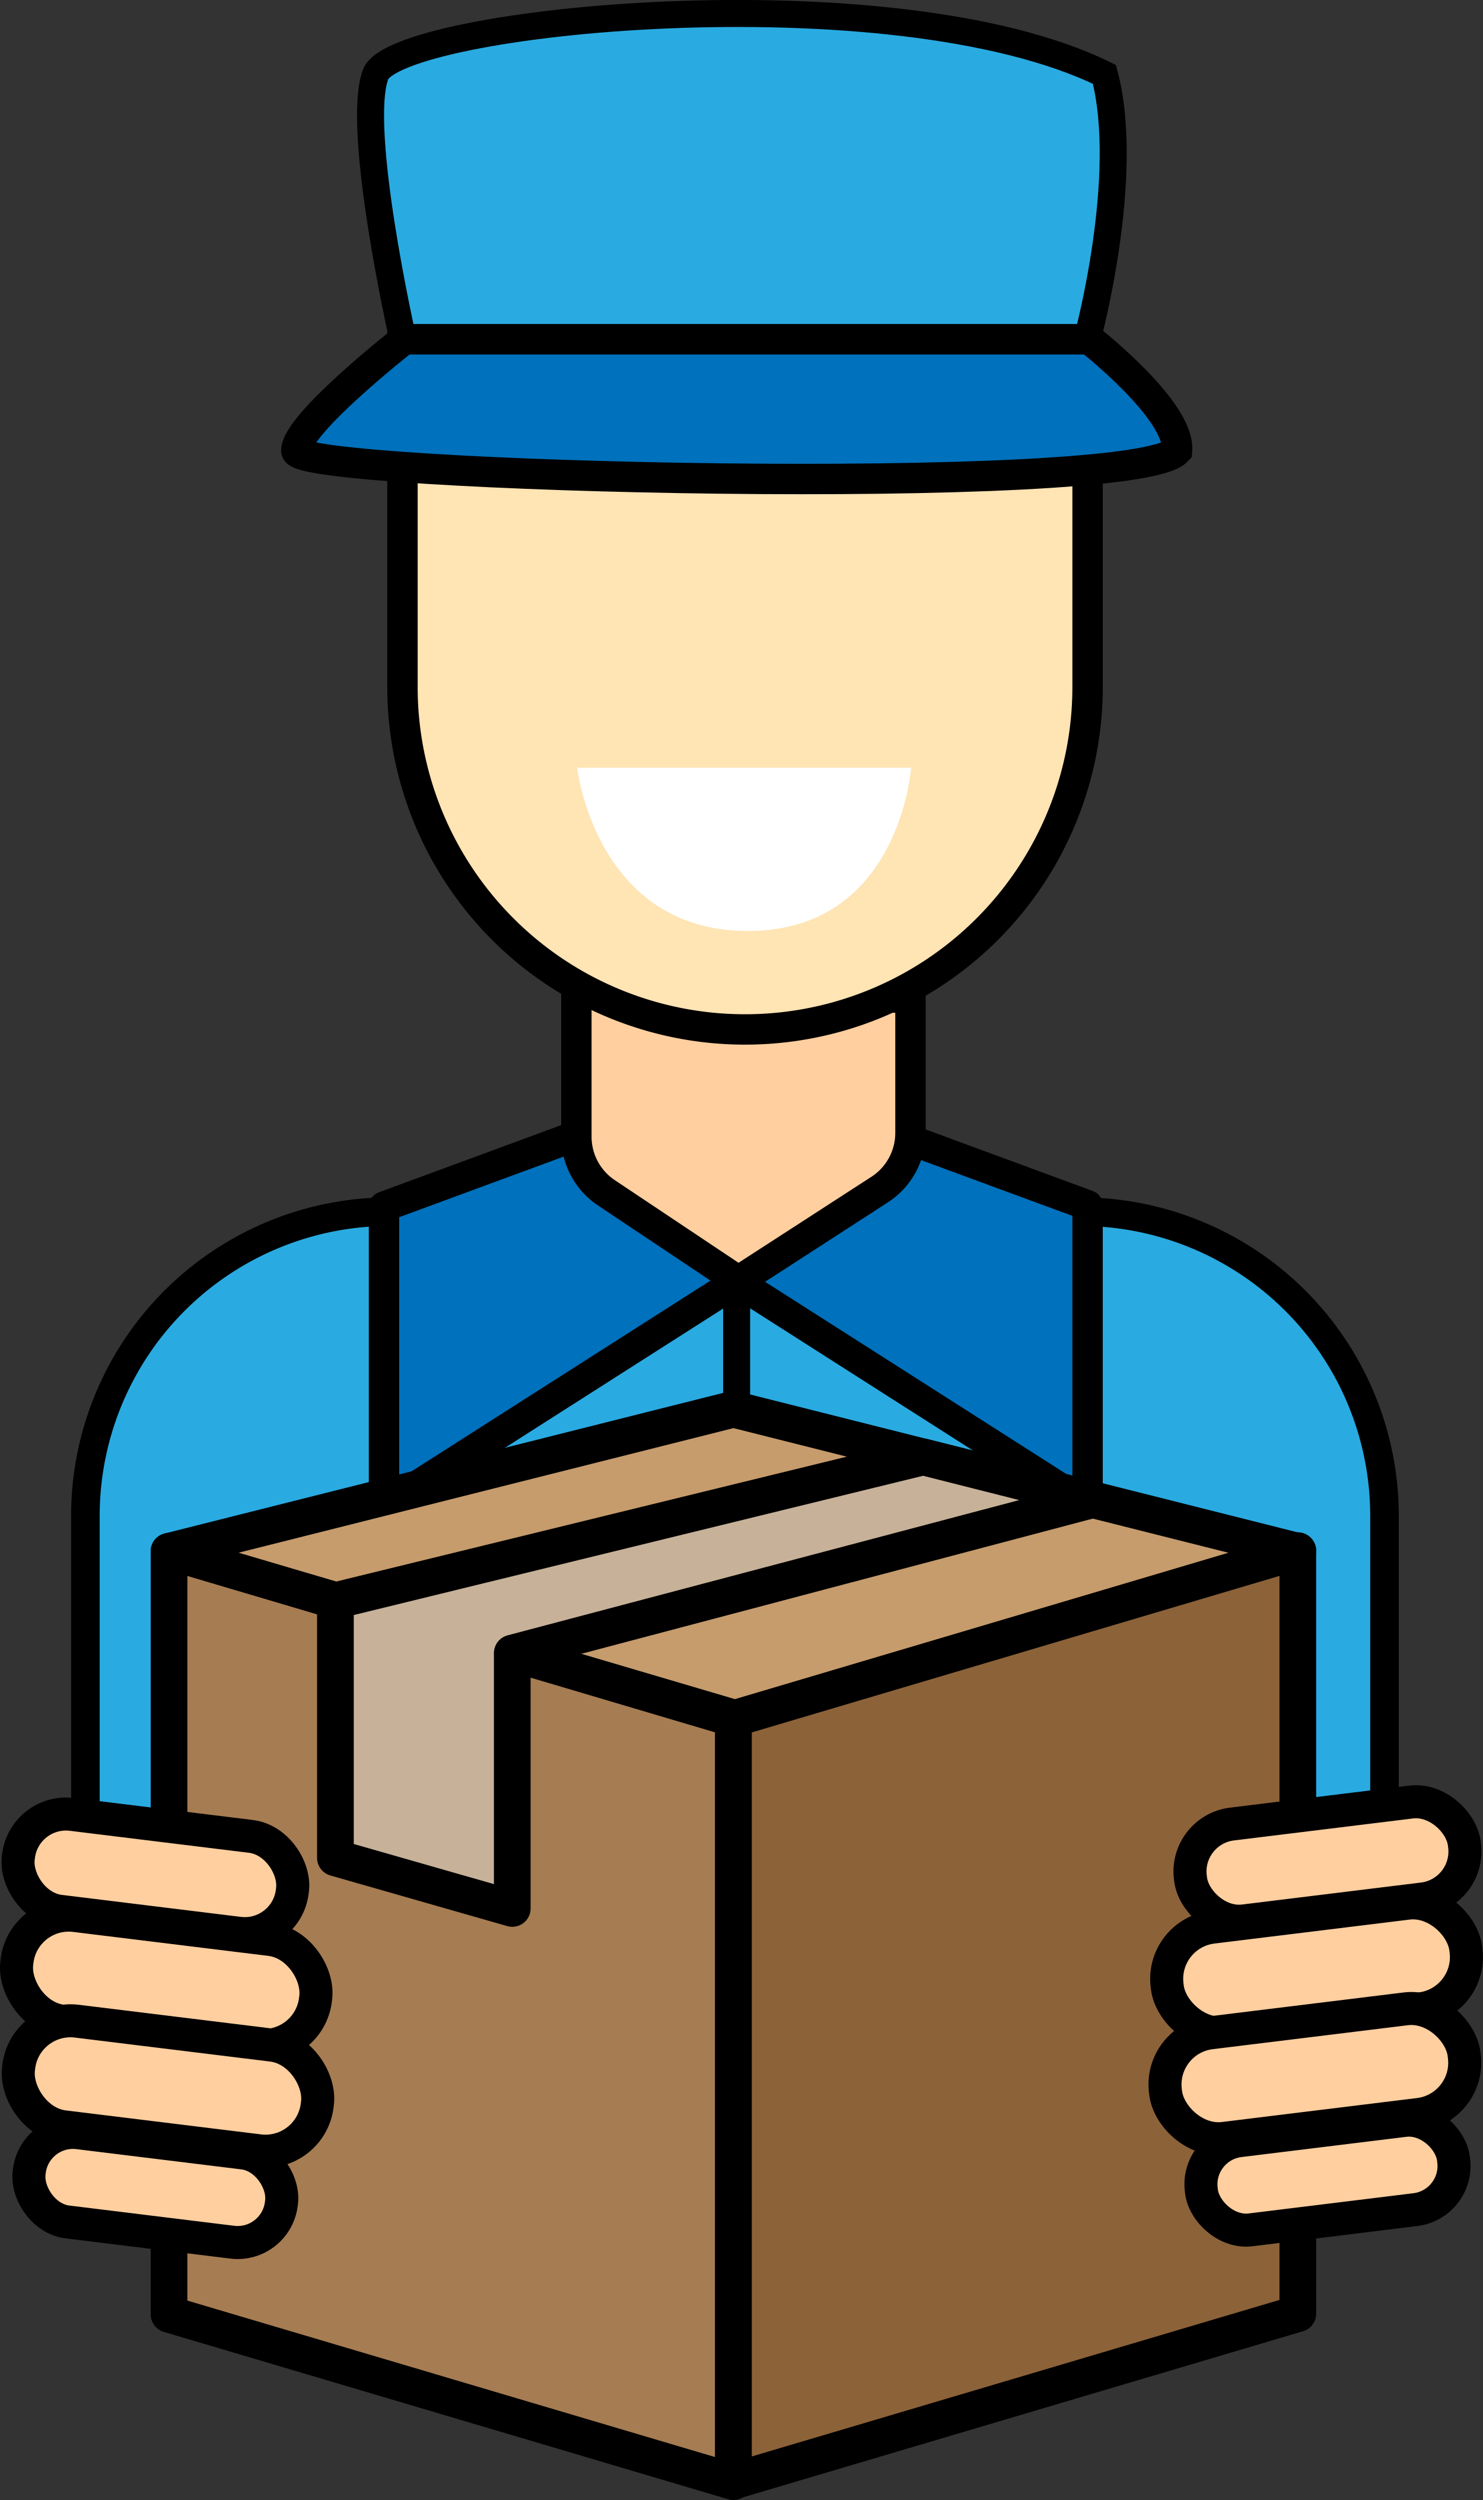
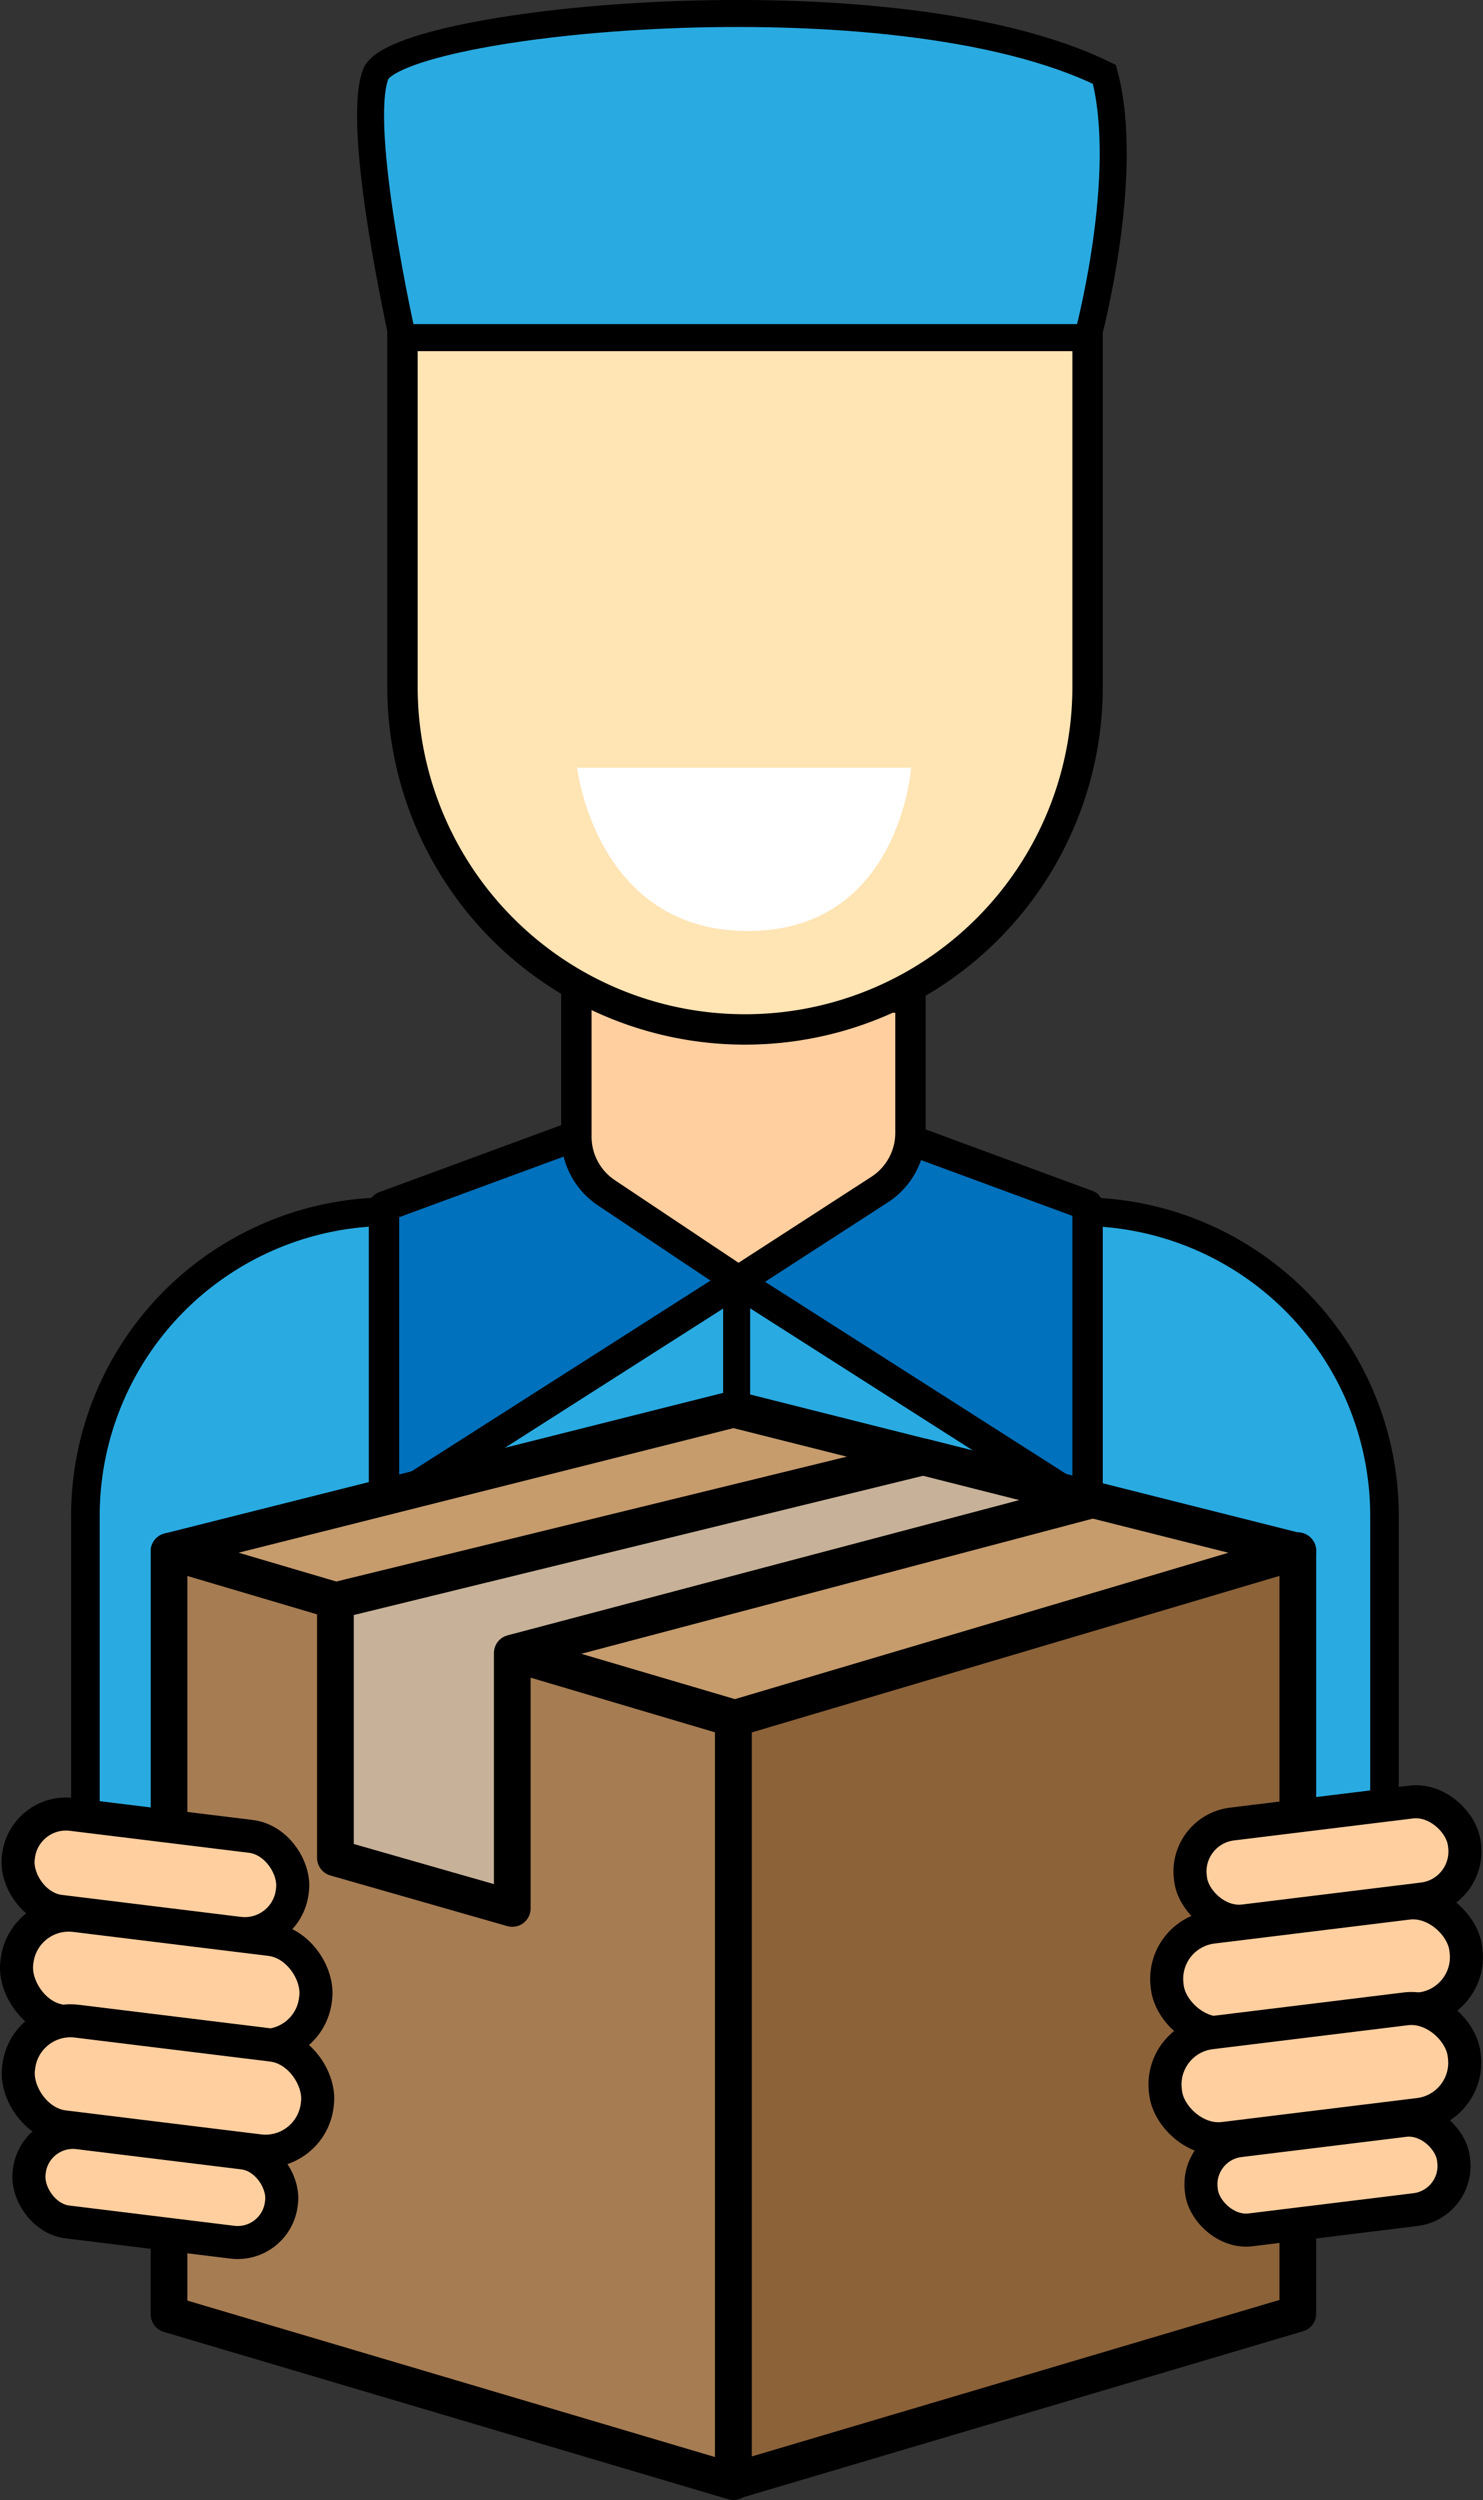
<svg xmlns="http://www.w3.org/2000/svg" viewBox="0 0 404.11 681.17">
  <rect x="0" y="0" width="404.11" height="681.17" fill="#333333" stroke="none" />
  <defs>
    <style>.a,.e{fill:#29abe2;}.a,.b,.c,.d,.e,.f,.g,.h,.i,.j,.k,.l{stroke:#000;}.a,.b,.g{stroke-linecap:round;}.a,.b,.g,.h,.i,.j,.k{stroke-linejoin:round;}.a{stroke-width:7.79px;}.b,.f{fill:#0071bc;}.b,.c,.d,.f{stroke-width:8.28px;}.c,.l{fill:#ffcf9f;}.c,.d,.e,.f,.l{stroke-miterlimit:10;}.d{fill:#ffe4b4;}.e,.g{stroke-width:7.36px;}.g{fill:#ed1c24;}.h{fill:#a67c52;}.h,.i,.j,.k{stroke-width:10px;}.i{fill:#8c6239;}.j{fill:#c69c6d;}.k{fill:#c7b299;}.l{stroke-width:9px;}.m{fill:#fff;}</style>
  </defs>
  <path class="a" d="M106.16,330.14H294.38A82.89,82.89,0,0,1,377.27,413V558.17a0,0,0,0,1,0,0h-354a0,0,0,0,1,0,0V413A82.89,82.89,0,0,1,106.16,330.14Z" />
  <path class="b" d="M773.78,482.28l-52.41,19.31v81.83l96.55-61.6S773.78,490.56,773.78,482.28Z" transform="translate(-616.73 -172.83)" />
  <path class="b" d="M860.68,481.92l52.41,19.31v81.83l-96.55-61.6S860.68,490.19,860.68,481.92Z" transform="translate(-616.73 -172.83)" />
  <path class="c" d="M773.79,437.23v45.33A18.4,18.4,0,0,0,782,497.85l35.94,24,38.5-24.91a18.4,18.4,0,0,0,8.39-15.44V445Z" transform="translate(-616.73 -172.83)" />
  <path class="d" d="M109.7,60.73H296.36a0,0,0,0,1,0,0V187.16A93.33,93.33,0,0,1,203,280.49h0a93.33,93.33,0,0,1-93.33-93.33V60.73A0,0,0,0,1,109.7,60.73Z" />
  <path class="e" d="M726.43,264.82s-12.87-57-7.35-71.72,140.68-28.5,198.6,0c7.36,27.59-4.59,71.72-4.59,71.72Z" transform="translate(-616.73 -172.83)" />
-   <path class="f" d="M726.89,265.28s-29.42,23-29.42,30.35,228,12.87,240,0c.92-11-23.9-30.35-23.9-30.35Z" transform="translate(-616.73 -172.83)" />
  <line class="g" x1="200.73" y1="348.53" x2="200.73" y2="438.64" />
  <polygon class="h" points="199.86 676.17 46.06 630.57 46.06 422.68 199.86 468.28 199.86 676.17" />
  <polygon class="i" points="199.86 676 353.65 630.39 353.65 422.5 199.86 468.11 199.86 676" />
  <polygon class="j" points="353.65 422.68 199.86 383.96 46.06 422.68 200.27 468.17 353.65 422.68" />
  <polygon class="k" points="251.56 396.95 91.4 436.12 91.4 506.2 139.59 519.99 139.59 450.41 297.7 408.62 251.56 396.95" />
  <rect class="l" x="940.86" y="666.69" width="75.22" height="26.6" rx="13.03" transform="translate(-692.32 -48.48) rotate(-7)" />
  <rect class="l" x="934.5" y="694.5" width="82" height="29" rx="14.2" transform="translate(-695.88 -48.62) rotate(-7)" />
  <rect class="l" x="934.04" y="723.28" width="82" height="29" rx="14.2" transform="translate(-699.39 -48.46) rotate(-7)" />
  <rect class="l" x="943.86" y="753.2" width="69.24" height="24.49" rx="11.99" transform="translate(-702.74 -47.84) rotate(-7)" />
  <rect class="l" x="621.48" y="670.07" width="75.22" height="26.6" rx="13.03" transform="translate(613.24 1269.16) rotate(-173)" />
  <rect class="l" x="621.07" y="697.88" width="82" height="29" rx="14.2" transform="translate(615.62 1327.33) rotate(-173)" />
  <rect class="l" x="621.53" y="726.66" width="82" height="29" rx="14.2" transform="translate(613.04 1384.74) rotate(-173)" />
  <rect class="l" x="624.47" y="756.57" width="69.24" height="24.49" rx="11.99" transform="translate(602.81 1439.42) rotate(-173)" />
  <path class="m" d="M774,382h91s-3,44.5-44.5,44.5S774,382,774,382Z" transform="translate(-616.73 -172.83)" />
</svg>